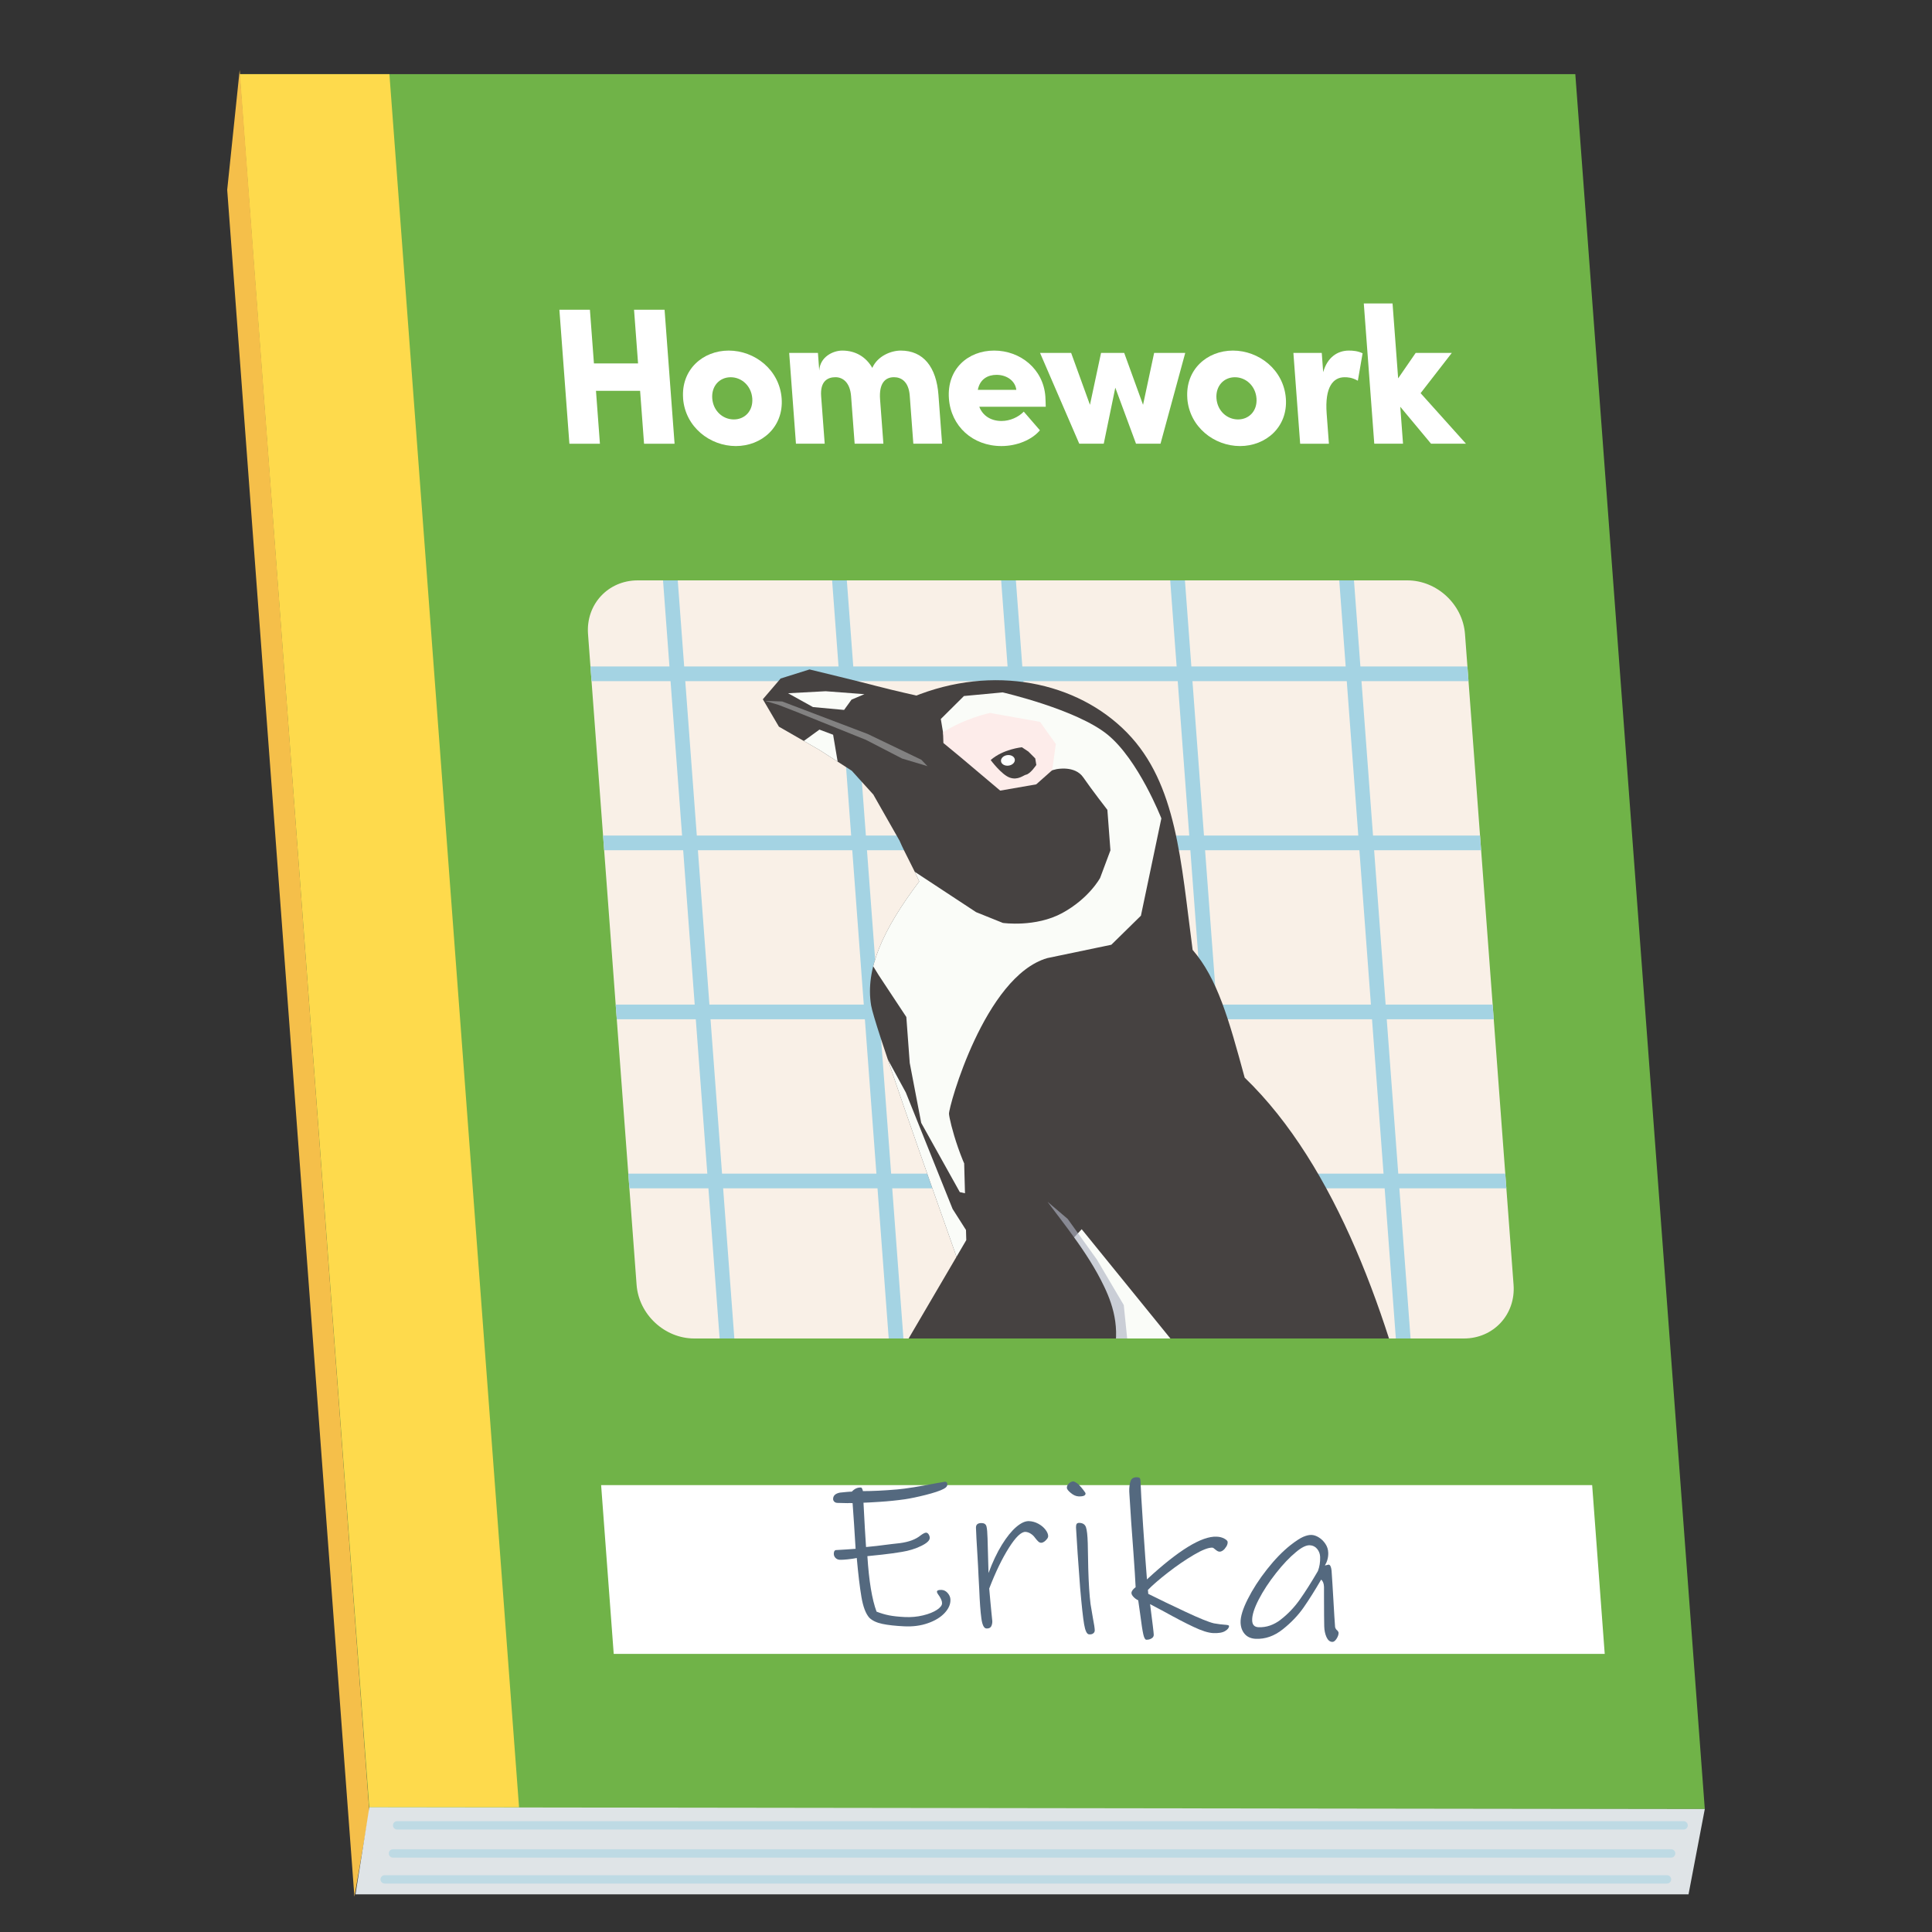
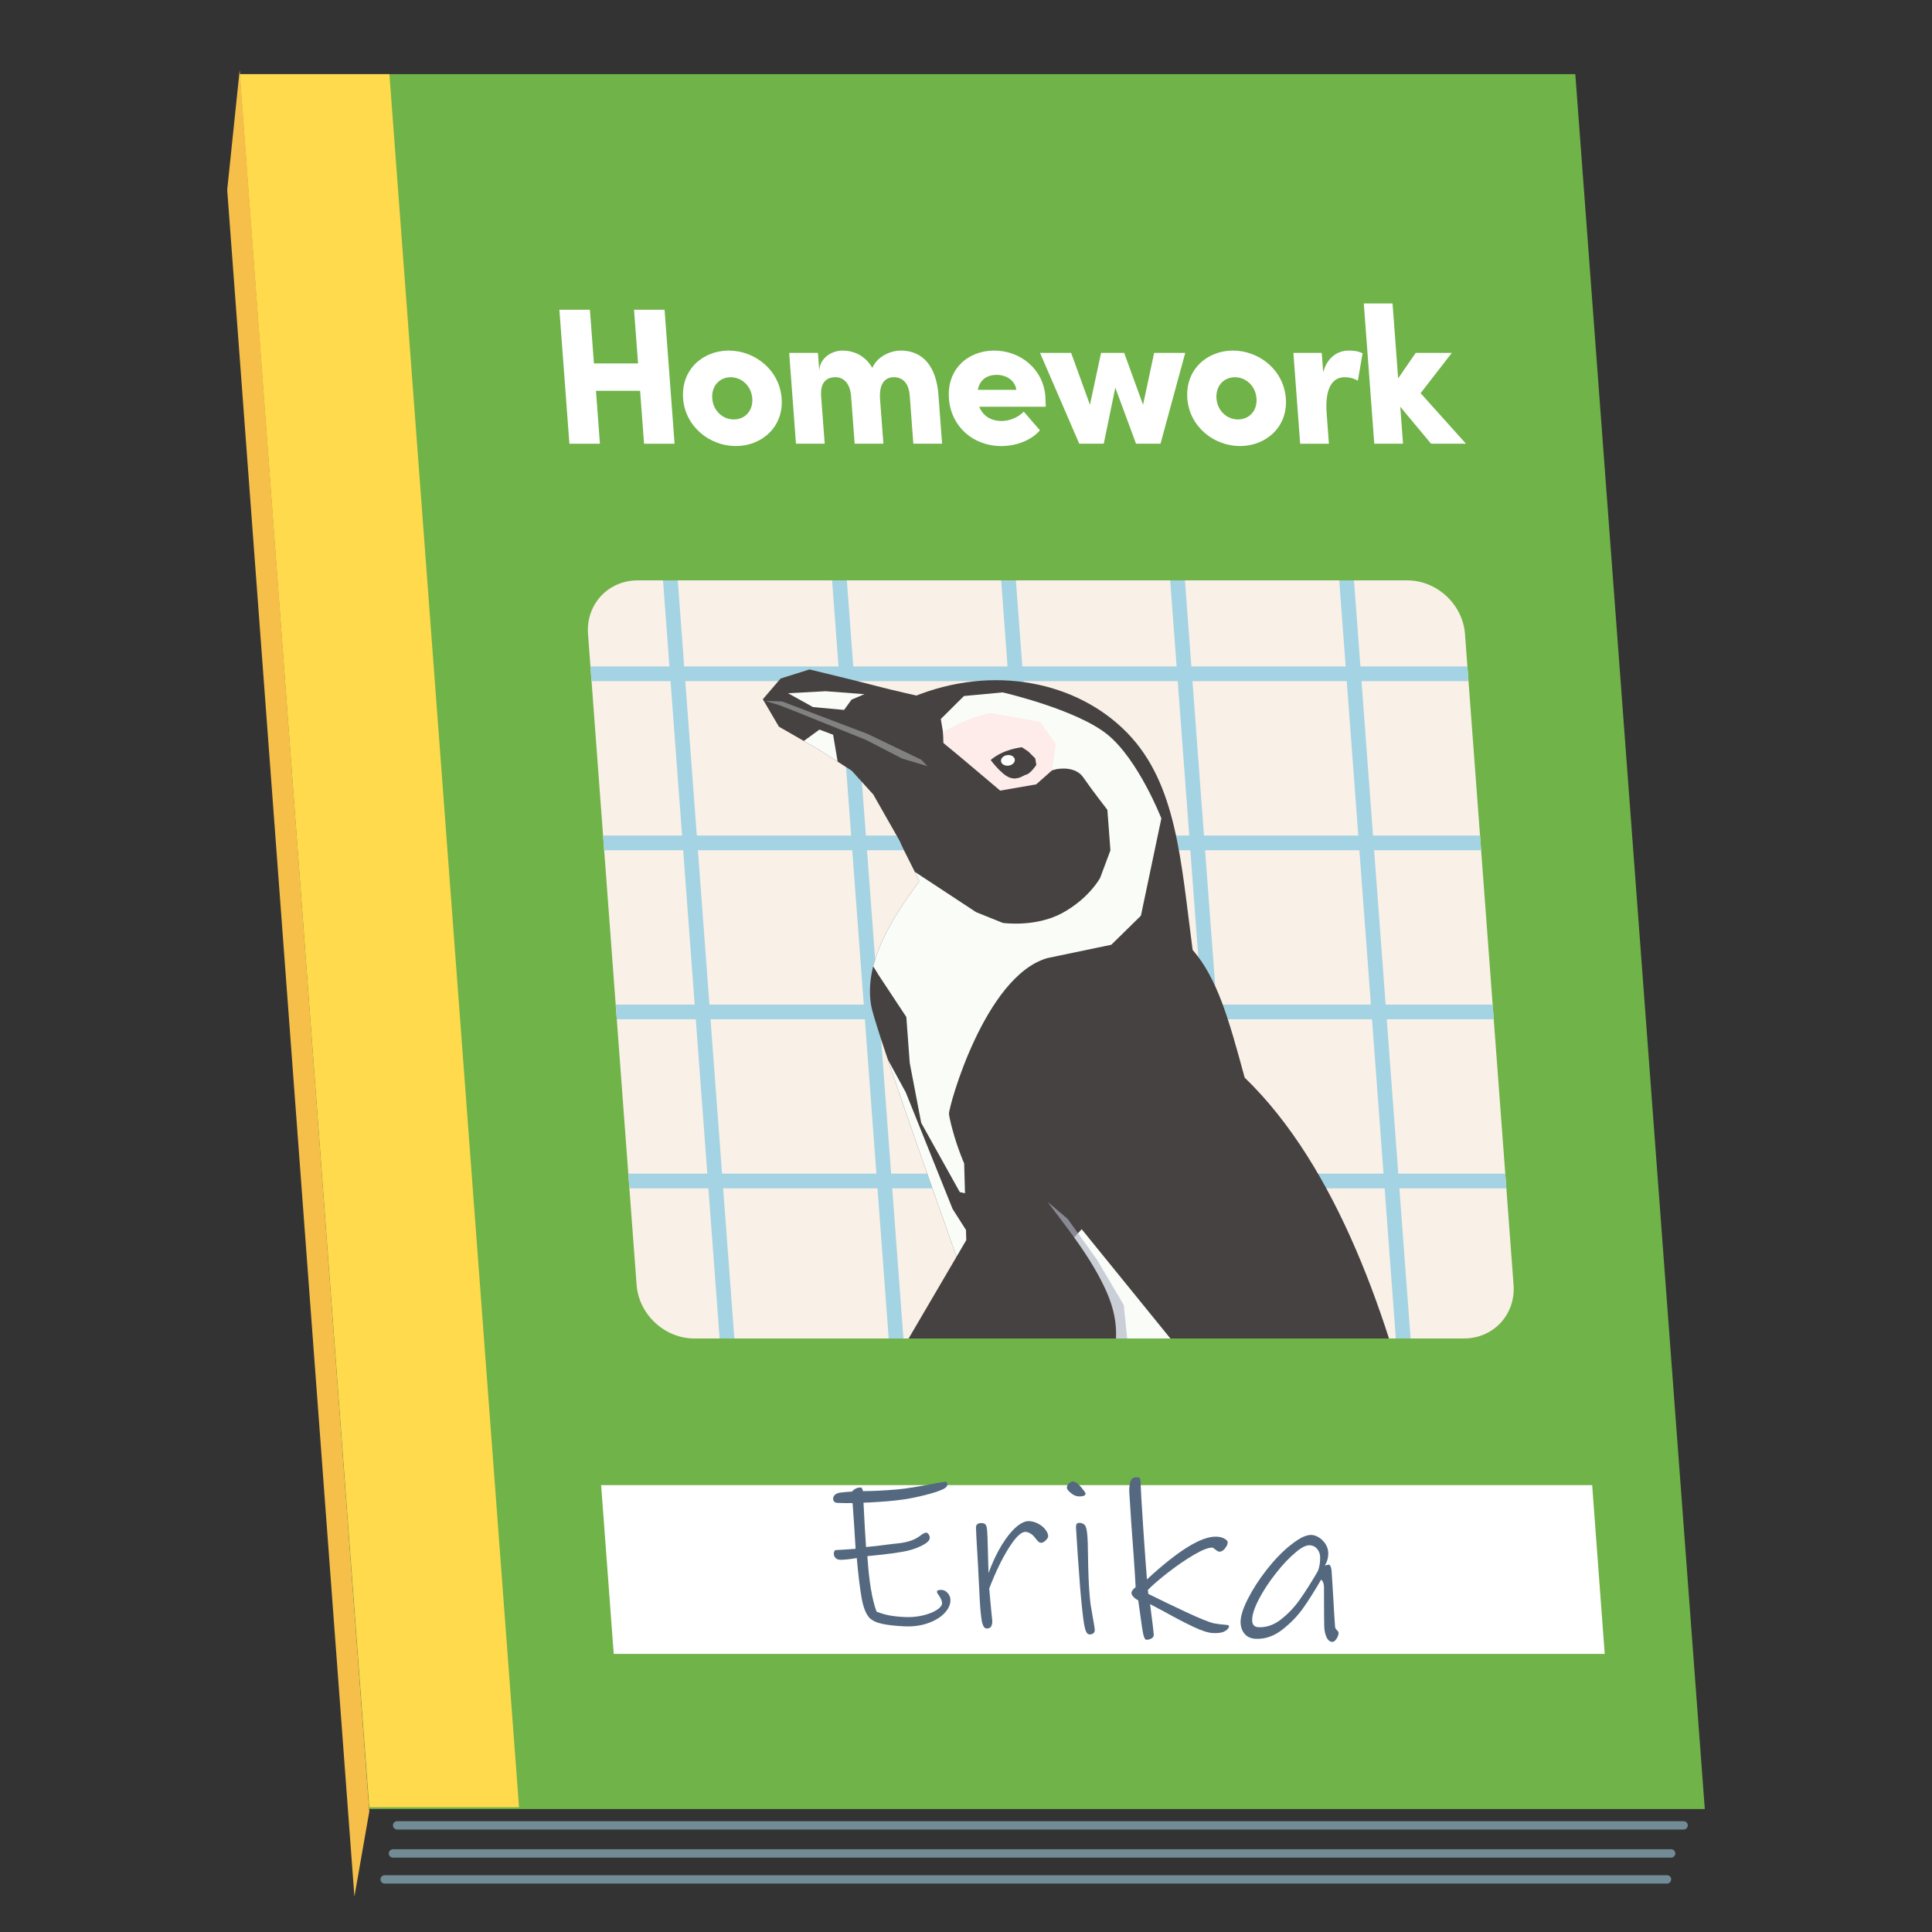
<svg xmlns="http://www.w3.org/2000/svg" viewBox="0 0 500 500">
  <rect x="0" y="0" width="500" height="500" fill="#333333" stroke="none" />
  <defs>
    <style>.e{fill:#f9f0e7;}.e,.f,.g,.h,.i,.j,.k,.l,.m,.n,.o,.p,.q,.r,.s,.t,.u{stroke-width:0px;}.f{fill:#464241;}.v{isolation:isolate;}.g,.p{fill:#a4d3e3;}.w{clip-path:url(#d);}.h{fill:#fafcf8;}.i{fill:none;}.x{clip-path:url(#b);}.j{fill:#828181;}.k{fill:#afb4c4;opacity:.63;}.k,.p{mix-blend-mode:multiply;}.l{fill:#feda4c;}.m{fill:#fdecea;}.n{fill:#5e5752;}.o{fill:#70b348;}.y{clip-path:url(#c);}.p{opacity:.56;}.q{fill:#f5bf4a;}.r{fill:#fff;}.s{fill:#d0d3d0;}.t{fill:#dfe4e7;}.u{fill:#54697f;}</style>
    <clipPath id="b">
      <path class="i" d="M378.85,346.4h-199.17c-7.67,0-14.36-6.22-14.93-13.89l-12.57-168.42c-.57-7.67,5.18-13.89,12.86-13.89h199.17c7.67,0,14.36,6.22,14.93,13.89l12.57,168.42c.57,7.67-5.18,13.89-12.86,13.89Z" />
    </clipPath>
    <clipPath id="c">
      <path class="i" d="M381,457.38c-3.88-20.79-11.35-132.65-58.88-178.49-4.14-15.23-7.08-25.68-13.47-33.06-3.04-22.87-4.04-42.96-16.96-56.2-12.92-13.24-34.69-17.79-55.46-9.25l-10.24,25.21,6.81,11.97h0c1.46,3.39,3.35,6.6,5.1,10.56-9.41,12.46-14.03,22.67-12.45,32.1,1.58,9.43,49.13,139.29,50.45,147.15,1.32,7.86,6.41,27.46,11.02,42.08,4.86,15.41,6.32,18.88,6.32,18.88l26.03,3.94.67-5.56c13.88,9.48,22.93,13.82,22.93,13.82,0,0,5.23,12.28,23.07,17,17.84,4.71,48.23-3.13,48.23-3.13-12.24-4.44-30.67-23.65-33.16-37Z" />
    </clipPath>
    <clipPath id="d">
      <path class="i" d="M239.43,180.53s-9.13-2.05-12.4-2.94c-3.27-.89-17.53-4.34-17.53-4.34l-7.48,2.35-4.6,5.37,4.16,7.09,10.53,6.05,8.33,5.36,5.54,6.12,19.71-6.24-6.27-18.81Z" />
    </clipPath>
  </defs>
  <g class="v">
    <g id="a">
      <polygon class="o" points="441.2 468.18 95.54 468.18 62.03 19.19 407.69 19.19 441.2 468.18" />
      <polygon class="l" points="134.33 467.72 95.58 467.72 62.03 19.19 100.78 19.19 134.33 467.72" />
      <polygon class="r" points="415.3 428.02 158.83 428.02 155.57 384.35 412.05 384.35 415.3 428.02" />
      <path class="u" d="M244.25,385.31c-1,.52-2.57,1.04-4.71,1.58-2.14.54-3.91.9-5.29,1.11-2.17.31-4.35.53-6.54.67-2.19.14-3.6.22-4.24.23.1,2.17.22,4.41.36,6.72.14,2.31.24,3.89.3,4.75,1.46-.12,3.65-.37,6.57-.76l2.13-.24c2.35-.3,4.16-.97,5.41-2,.66-.49,1.14-.73,1.44-.72.26.01.48.16.66.45.18.29.27.58.28.88.02.67-.72,1.38-2.22,2.11-1.5.73-3.17,1.25-5,1.54-1.53.26-3.25.5-5.16.71-1.91.21-3.16.34-3.76.39.4,6.42,1.2,11.21,2.37,14.36,1.1.43,2.18.75,3.24.96s2.41.36,4.07.44,3.23-.07,4.72-.43c1.49-.36,2.69-.84,3.59-1.43.9-.6,1.35-1.18,1.33-1.74,0-.3-.07-.59-.2-.88-.12-.29-.28-.59-.47-.89-.08-.11-.21-.3-.38-.55s-.27-.45-.27-.6c-.01-.37.4-.55,1.23-.5.6.03,1.12.3,1.57.83.45.52.68,1.09.69,1.69.04,1.2-.47,2.35-1.51,3.46-1.04,1.11-2.48,1.99-4.32,2.63-1.84.65-3.89.92-6.14.81-2.29-.11-4.17-.32-5.65-.63-1.47-.31-2.6-.84-3.37-1.59-.93-1.05-1.61-2.84-2.04-5.37-.43-2.53-.83-5.89-1.21-10.1-.71.15-1.5.27-2.38.36-.88.09-1.55.13-2,.11s-.82-.18-1.11-.47c-.29-.29-.44-.65-.45-1.06,0-.26.03-.48.12-.66.09-.18.23-.29.41-.32,1.24-.09,2.14-.14,2.7-.16l2.41-.17c-.29-4.84-.55-8.78-.78-11.82-.56-.03-1.02-.03-1.35,0l-2.59-.06c-.34-.02-.61-.12-.8-.32-.19-.2-.29-.41-.3-.63-.03-.9.56-1.47,1.75-1.71.45-.06,1.02-.11,1.71-.17.69-.06,1.15-.09,1.38-.08.69-.75,1.47-1.11,2.33-1.07.15,0,.28.14.38.39s.15.43.16.54c2.48,0,5.42-.14,8.83-.43,2.25-.19,5.7-.75,10.37-1.65l2.07-.35c.37.01.57.25.58.7.01.45-.3.82-.92,1.13Z" />
      <path class="u" d="M270.62,398.68c-.46.41-.86.61-1.19.59-.27-.01-.52-.13-.77-.37-.25-.24-.53-.57-.85-.99-.27-.39-.63-.72-1.07-1s-.88-.43-1.34-.46c-1.09-.05-2.52,1.32-4.28,4.09-1.76,2.78-3.47,6.3-5.11,10.57.06.86.16,1.95.29,3.27.13,1.32.22,2.3.28,2.93l.23,2.25c.01.52-.09.98-.3,1.36-.22.38-.62.56-1.22.53-.64-.03-1.08-.9-1.31-2.62-.24-1.71-.42-4.2-.55-7.46-.06-.83-.12-2.01-.19-3.55-.06-1.54-.16-3.37-.29-5.51-.2-3.23-.33-5.53-.37-6.92-.02-.86.49-1.26,1.54-1.22.64.03,1.03.32,1.18.87.15.55.24,1.59.28,3.13l.25,8.93c1.05-2.83,2.2-5.27,3.46-7.31,1.26-2.03,2.5-3.57,3.73-4.62,1.23-1.04,2.33-1.55,3.31-1.5.83.04,1.62.26,2.38.67.76.41,1.38.92,1.84,1.52.47.6.71,1.16.72,1.69,0,.34-.21.71-.67,1.12Z" />
      <path class="u" d="M279.1,387.26c-.64-.03-1.3-.32-1.97-.88-.67-.55-1.02-1-1.03-1.34-.01-.41.18-.8.56-1.15s.78-.52,1.2-.5c.57.21,1.05.53,1.44.96.31.32.66.72,1.05,1.23s.59.81.59.92c.01.56-.6.81-1.84.76ZM282.89,422.76c-.31.19-.68.26-1.09.2-.53-.06-.94-.92-1.23-2.58-.29-1.66-.63-4.8-1.03-9.42-.24-3.04-.45-6.02-.65-8.93-.19-2.9-.33-5.15-.42-6.72-.01-.41.04-.72.17-.92.13-.2.38-.29.75-.27.86.04,1.42.42,1.66,1.14.25.72.4,2.1.46,4.12l.13,6.62c.11,3.78.3,6.82.59,9.12,0,.11.21,1.32.61,3.62.31,1.58.47,2.64.48,3.16.01.37-.14.66-.45.85Z" />
      <path class="u" d="M317.01,400.77c-.49.56-.96.82-1.41.8-.3-.01-.64-.19-1.03-.52-.38-.34-.65-.51-.8-.52-1.01-.05-2.61.57-4.79,1.85-2.18,1.28-4.41,2.81-6.68,4.57-2.28,1.77-4.02,3.27-5.22,4.52l.09,1.02c2.89,1.45,6.11,2.99,9.65,4.65,3.54,1.66,5.99,2.66,7.35,2.98.53.1,1.06.18,1.58.24.53.06.9.1,1.13.11.34.02.62.05.85.1.22.04.34.12.34.24.01.45-.32.88-1.01,1.3-.68.42-1.72.59-3.11.53-1.24-.06-2.94-.59-5.08-1.61-2.15-1.01-4.69-2.34-7.63-3.97l-3.6-1.91c.62,4.78.94,7.41.95,7.9.01.42-.18.74-.59.98-.41.24-.85.35-1.34.33-.3-.01-.56-.47-.77-1.38-.21-.91-.49-2.7-.83-5.37l-.49-3.45c-.45-.21-.86-.5-1.21-.87-.35-.37-.53-.7-.54-1.01-.01-.45.35-.96,1.08-1.52-.09-2.02-.28-4.91-.55-8.67-.27-3.75-.47-6.49-.6-8.22l-.5-7.82c-.03-1.05.08-1.94.32-2.68.24-.74.81-1.09,1.72-1.05.34.02.57.09.68.23.11.14.18.39.19.76.05,1.72.28,5.73.7,12.02.42,6.28.75,10.76.97,13.42,8.16-7.55,14.17-11.24,18.04-11.06.79.03,1.46.21,2.01.52.55.3.84.61.84.9.01.53-.22,1.07-.71,1.62Z" />
      <path class="u" d="M346.01,421.86c.27.29.41.53.41.72.01.45-.16.96-.52,1.52-.36.56-.73.84-1.11.82-.64-.03-1.14-.45-1.5-1.25-.36-.8-.55-1.73-.58-2.78-.03-.9-.05-3.59-.06-8.08v-2.13c-.03-.86-.27-1.49-.73-1.89-1.61,2.77-3.12,5.17-4.53,7.2-1.41,2.03-3.21,3.92-5.41,5.67-2.2,1.75-4.54,2.57-7.02,2.46-1.2-.06-2.15-.47-2.83-1.25-.68-.78-1.03-1.77-1.07-2.97-.04-1.5.58-3.52,1.86-6.06,1.28-2.54,2.93-5.1,4.96-7.68,2.03-2.58,4.07-4.68,6.13-6.31,1.36-1.06,2.45-1.76,3.26-2.12.82-.35,1.54-.52,2.18-.49.6.03,1.23.24,1.88.65.65.4,1.21.95,1.68,1.65.47.7.72,1.47.74,2.34.03,1.16-.26,2.25-.87,3.27l.95-.23c.41.02.67.53.78,1.55.05.6.13,1.82.24,3.66.11,1.84.2,3.36.27,4.56.07,1.24.14,2.44.21,3.6s.13,2.08.19,2.76c.04.27.2.55.47.84ZM331.46,419.14c1.84-1.41,3.47-3.12,4.9-5.13,1.42-2.01,3-4.49,4.72-7.44.42-1.11.61-2.31.57-3.62-.02-.79-.28-1.48-.76-2.08-.49-.6-1.12-.92-1.91-.96-.94-.04-2.12.54-3.55,1.74-1.65,1.35-3.38,3.16-5.19,5.46-1.81,2.29-3.31,4.57-4.48,6.83-1.17,2.27-1.74,4.07-1.7,5.42.03,1.13.57,1.71,1.62,1.76,2.03.09,3.96-.56,5.8-1.98Z" />
      <path class="r" d="M164.09,80.16h7.9l2.59,34.68h-7.9l-1.02-13.69h-11.42l1.02,13.69h-7.9l-2.59-34.68h7.9l1.04,13.89h11.42l-1.04-13.89Z" />
      <path class="r" d="M176.79,103.11c-.56-7.45,5.11-12.38,11.8-12.38s13.14,4.93,13.7,12.38c.55,7.4-5.17,12.33-11.86,12.33s-13.09-4.93-13.65-12.33ZM194.69,103.11c-.24-3.22-2.72-5.48-5.59-5.48s-5.01,2.26-4.77,5.48c.24,3.22,2.72,5.44,5.58,5.44s5.02-2.22,4.78-5.44Z" />
-       <path class="r" d="M242.87,102.2l.94,12.63h-7.44l-.93-12.43c-.27-3.62-2.17-4.78-4.08-4.78-2.31,0-3.9,1.61-3.6,5.73l.86,11.48h-7.44l-.92-12.28c-.27-3.62-2.18-4.93-4.04-4.93-2.01,0-4,1.01-3.71,4.93l.92,12.28h-7.44l-1.75-23.5h7.44l.34,4.58c.19-3.57,3.59-5.18,5.95-5.18,3.47,0,6.16,1.66,7.78,4.48,1.38-3.12,4.9-4.48,7.36-4.48,5.88,0,9.22,4.28,9.76,11.47Z" />
+       <path class="r" d="M242.87,102.2l.94,12.63h-7.44l-.93-12.43c-.27-3.62-2.17-4.78-4.08-4.78-2.31,0-3.9,1.61-3.6,5.73l.86,11.48h-7.44l-.92-12.28c-.27-3.62-2.18-4.93-4.04-4.93-2.01,0-4,1.01-3.71,4.93l.92,12.28h-7.44l-1.75-23.5h7.44l.34,4.58c.19-3.57,3.59-5.18,5.95-5.18,3.47,0,6.16,1.66,7.78,4.48,1.38-3.12,4.9-4.48,7.36-4.48,5.88,0,9.22,4.28,9.76,11.47" />
      <path class="r" d="M270.64,105.27h-17.2c.87,2.27,2.94,3.68,5.76,3.68,2.21,0,4.4-1.01,5.75-2.42l4.18,4.83c-2.12,2.52-6.03,4.08-9.96,4.08-7.44,0-13.06-5.13-13.59-12.28-.57-7.65,4.95-12.43,11.7-12.43s12.73,4.73,13.26,11.88c.05.66.06,1.51.1,2.67ZM263.02,100.89c-.27-2.31-2.45-3.88-5.12-3.88-2.21,0-4.3,1.06-4.84,3.88h9.96Z" />
      <path class="r" d="M298.69,91.33h8.05l-6.4,23.5h-6.34l-5.36-14.5-2.99,14.5h-6.34l-10.15-23.5h8.05l4.87,13.44,2.87-13.44h5.99l4.88,13.44,2.87-13.44Z" />
      <path class="r" d="M307.28,103.11c-.56-7.45,5.11-12.38,11.8-12.38s13.14,4.93,13.7,12.38c.55,7.4-5.17,12.33-11.86,12.33s-13.09-4.93-13.65-12.33ZM325.18,103.11c-.24-3.22-2.72-5.48-5.59-5.48s-5.01,2.26-4.77,5.48c.24,3.22,2.72,5.44,5.58,5.44s5.02-2.22,4.78-5.44Z" />
      <path class="r" d="M352.64,91.43l-1.23,7.1c-1.52-.86-2.68-.9-3.44-.9-2.92,0-5.15,2.46-4.63,9.41l.58,7.8h-7.44l-1.75-23.5h7.34l.37,4.98c1.07-3.88,3.76-5.59,6.63-5.59,1.11,0,2.32.1,3.57.7Z" />
      <path class="r" d="M379.4,114.83h-9.05l-7.96-9.56.71,9.56h-7.44l-2.71-36.29h7.44l1.45,19.38,4.54-6.59h9.35l-8.08,10.42,11.74,13.08Z" />
      <path class="e" d="M378.85,346.4h-199.17c-7.67,0-14.36-6.22-14.93-13.89l-12.57-168.42c-.57-7.67,5.18-13.89,12.86-13.89h199.17c7.67,0,14.36,6.22,14.93,13.89l12.57,168.42c.57,7.67-5.18,13.89-12.86,13.89Z" />
      <g class="x">
        <path class="g" d="M412.42,395.04H146.1l-19.87-266.31h266.32l19.87,266.31ZM149.62,391.25h258.71l-19.3-258.72H130.32l19.3,258.72Z" />
        <rect class="g" x="144.6" y="347.49" width="262.52" height="3.8" />
        <rect class="g" x="141.33" y="303.74" width="262.52" height="3.8" />
        <rect class="g" x="138.07" y="259.99" width="262.52" height="3.8" />
        <rect class="g" x="134.81" y="216.24" width="262.52" height="3.8" />
        <rect class="g" x="131.54" y="172.48" width="262.52" height="3.8" />
        <rect class="g" x="354.93" y="130.26" width="3.8" height="263.25" transform="translate(-18.5 27.28) rotate(-4.27)" />
        <rect class="g" x="311.18" y="130.26" width="3.8" height="263.25" transform="translate(-18.62 24.02) rotate(-4.27)" />
        <rect class="g" x="267.43" y="130.26" width="3.8" height="263.25" transform="translate(-18.74 20.77) rotate(-4.27)" />
        <rect class="g" x="223.68" y="130.26" width="3.8" height="263.25" transform="translate(-18.86 17.51) rotate(-4.27)" />
        <rect class="g" x="179.92" y="130.26" width="3.8" height="263.25" transform="translate(-18.98 14.26) rotate(-4.27)" />
        <polygon class="f" points="281.5 474.92 283.73 470.52 280.68 470.01 283.31 467.96 285.48 465.57 296.22 468.15 294.58 476.09 281.5 474.92" />
        <path class="n" d="M294.26,464.74c.76,4.52,2.27,9.97-4.57,9.41-6.83-.56-14.78-3.02-14.78-3.02,0,0-6.18-2.6-6.64-1.75s-6.13,5.96-6.13,5.96l4.19-2.19,1.92,3.18,5.77,2.69,11.32,3.53,14.38,3.04,13.11.17,9.38-7.87-6.04-11.21-21.93-1.93Z" />
        <polygon class="f" points="322.89 466.02 325.13 461.62 322.07 461.11 324.7 459.07 326.87 456.67 337.61 459.25 335.97 467.19 322.89 466.02" />
        <path class="n" d="M335.65,455.84c.76,4.52,2.27,9.97-4.57,9.41-6.83-.56-14.78-3.02-14.78-3.02,0,0-6.18-2.6-6.64-1.75-.45.84-6.13,5.96-6.13,5.96l4.19-2.19,1.92,3.18,5.77,2.69,11.32,3.53,14.38,3.04,13.11.17,9.38-7.87-6.04-11.21-21.93-1.93Z" />
        <path class="f" d="M381,457.38c-3.88-20.79-11.35-132.65-58.88-178.49-4.14-15.23-7.08-25.68-13.47-33.06-3.04-22.87-4.04-42.96-16.96-56.2-12.92-13.24-34.69-17.79-55.46-9.25l-10.24,25.21,6.81,11.97h0c1.46,3.39,3.35,6.6,5.1,10.56-9.41,12.46-14.03,22.67-12.45,32.1,1.58,9.43,49.13,139.29,50.45,147.15,1.32,7.86,6.24,27.51,11.02,42.08,4.92,14.98,6.32,18.88,6.32,18.88l25.81,2.92.89-4.53c13.88,9.48,22.93,13.82,22.93,13.82,0,0,5.23,12.28,23.07,17,17.84,4.71,48.23-3.13,48.23-3.13-12.24-4.44-30.67-23.65-33.16-37Z" />
        <g class="y">
          <polygon class="h" points="282.77 355.03 291.65 413.87 288.5 452.19 299.17 475.34 316.85 455.41 311.98 415.75 305.17 349.2 279.94 318.12 273.23 325.39 282.77 355.03" />
          <path class="h" d="M254.37,309.79c-5.58-7.26-8.66-19.74-8.77-21.53s9.24-35.59,25.42-40.3l16.59-3.46,7.66-7.52,5.29-25.18s-5.92-15.18-13.95-21.7c-8.03-6.52-27.12-10.91-27.12-10.91l-10.02.94-5.99,5.95.79,4.72,6.13.82,4.48-2.81,1.98,1.33-.88,3.6-.55,1.62,1.19,3.56,3.63,3.45,3.29.99,4.28-1.07,1.77-1.44.94-1.06,2.85-.72s4.8-1.05,6.97,2.12c2.17,3.16,6.24,8.4,6.24,8.4l.79,10.48-2.67,7.14s-2.83,5.28-9.77,9.07c-6.94,3.79-15.4,2.57-15.4,2.57l-6.93-2.79-16.63-10.94-13.69,18.95,5.1,8.28,7.17,10.85.88,11.89,2.97,15.51,9.99,17.92,5.96,1.29Z" />
          <polygon class="h" points="225.18 265.78 234.42 282.72 246.53 312.87 253.5 323.82 248.33 330.67 223.32 267.97 225.18 265.78" />
          <path class="s" d="M265.68,375.14c.25.58,15.94,26.2,15.94,26.2l7.38,29.24-2.6,15.81-14.21-27.11-6.51-44.14Z" />
        </g>
        <path class="f" d="M239.43,180.53s-9.13-2.05-12.4-2.94c-3.27-.89-17.53-4.34-17.53-4.34l-7.48,2.35-4.6,5.37,4.16,7.09,10.53,6.05,8.33,5.36,5.54,6.12,19.71-6.24-6.27-18.81Z" />
        <g class="w">
          <polygon class="j" points="198.04 181.39 202.43 181.54 224.55 189.95 238.45 196.63 240.02 198.28 233.44 196.3 224.11 191.48 206.04 184.2 201.49 182.43 198.04 181.39" />
          <polygon class="h" points="203.95 179.41 213.68 178.89 223.71 179.65 220.38 181.06 218.45 183.73 210.4 182.99 203.95 179.41" />
          <polygon class="h" points="206.24 193.06 212.07 188.82 215.61 190.15 216.81 197.26 206.24 193.06" />
        </g>
        <path class="k" d="M265.42,378.46c25.14-11.79,17.17-10.12,17.17-10.12l9.47-18.5-1.23-12.09-6.95-11.77-7.56-10.52-5.24-4.46,8.49,18.53-14.15,48.93Z" />
        <path class="f" d="M268.41,307.28c4.47,6.57,11.81,14.86,16.51,24,4.7,9.14,11.25,25.69-21.04,48.28,1.65,8.63,14.21,55.15,11.41,57.41s-13.41-3.13-20.77-9.23c-7.36-6.09-19.1-16.97-26.07-50.24-1.15-6.88-1.18-17.65-1.18-17.65l22.8-38.91-.54-19.77,18.87,6.12Z" />
        <path class="m" d="M244.05,189.54c5.63-3.67,12.16-5.03,12.16-5.03l12.95,2.3,4.09,5.75-.95,6.77-4.13,3.66-9.32,1.62-10.22-8.62-4.48-3.7-.09-2.76Z" />
        <path class="f" d="M256.4,196.69c3.24-2.85,8.07-3.3,8.07-3.3l1.67,1.11,1.78,1.78.28,1.69s-1.54,2.32-2.67,2.52c-.62.11-2.08,1.52-4.22.75s-4.93-4.55-4.93-4.55Z" />
        <ellipse class="r" cx="260.83" cy="196.8" rx="1.8" ry="1.37" transform="translate(-22.99 34.92) rotate(-7.34)" />
      </g>
      <polygon class="q" points="62.03 18.11 58.8 49.13 91.72 490.85 95.58 468.8 62.03 18.11" />
-       <polygon class="t" points="441.2 468.18 436.99 490.25 92 490.25 95.58 467.72 441.2 468.18" />
      <path class="p" d="M435.72,473.48H102.78c-.6,0-1.08-.48-1.08-1.08s.48-1.08,1.08-1.08h332.94c.6,0,1.08.48,1.08,1.08s-.48,1.08-1.08,1.08Z" />
      <path class="p" d="M432.49,480.75H101.7c-.6,0-1.08-.48-1.08-1.08s.48-1.08,1.08-1.08h330.79c.6,0,1.08.48,1.08,1.08s-.48,1.08-1.08,1.08Z" />
      <path class="p" d="M431.42,487.46H99.55c-.6,0-1.08-.48-1.08-1.08s.48-1.08,1.08-1.08h331.87c.6,0,1.08.48,1.08,1.08s-.48,1.08-1.08,1.08Z" />
    </g>
  </g>
</svg>